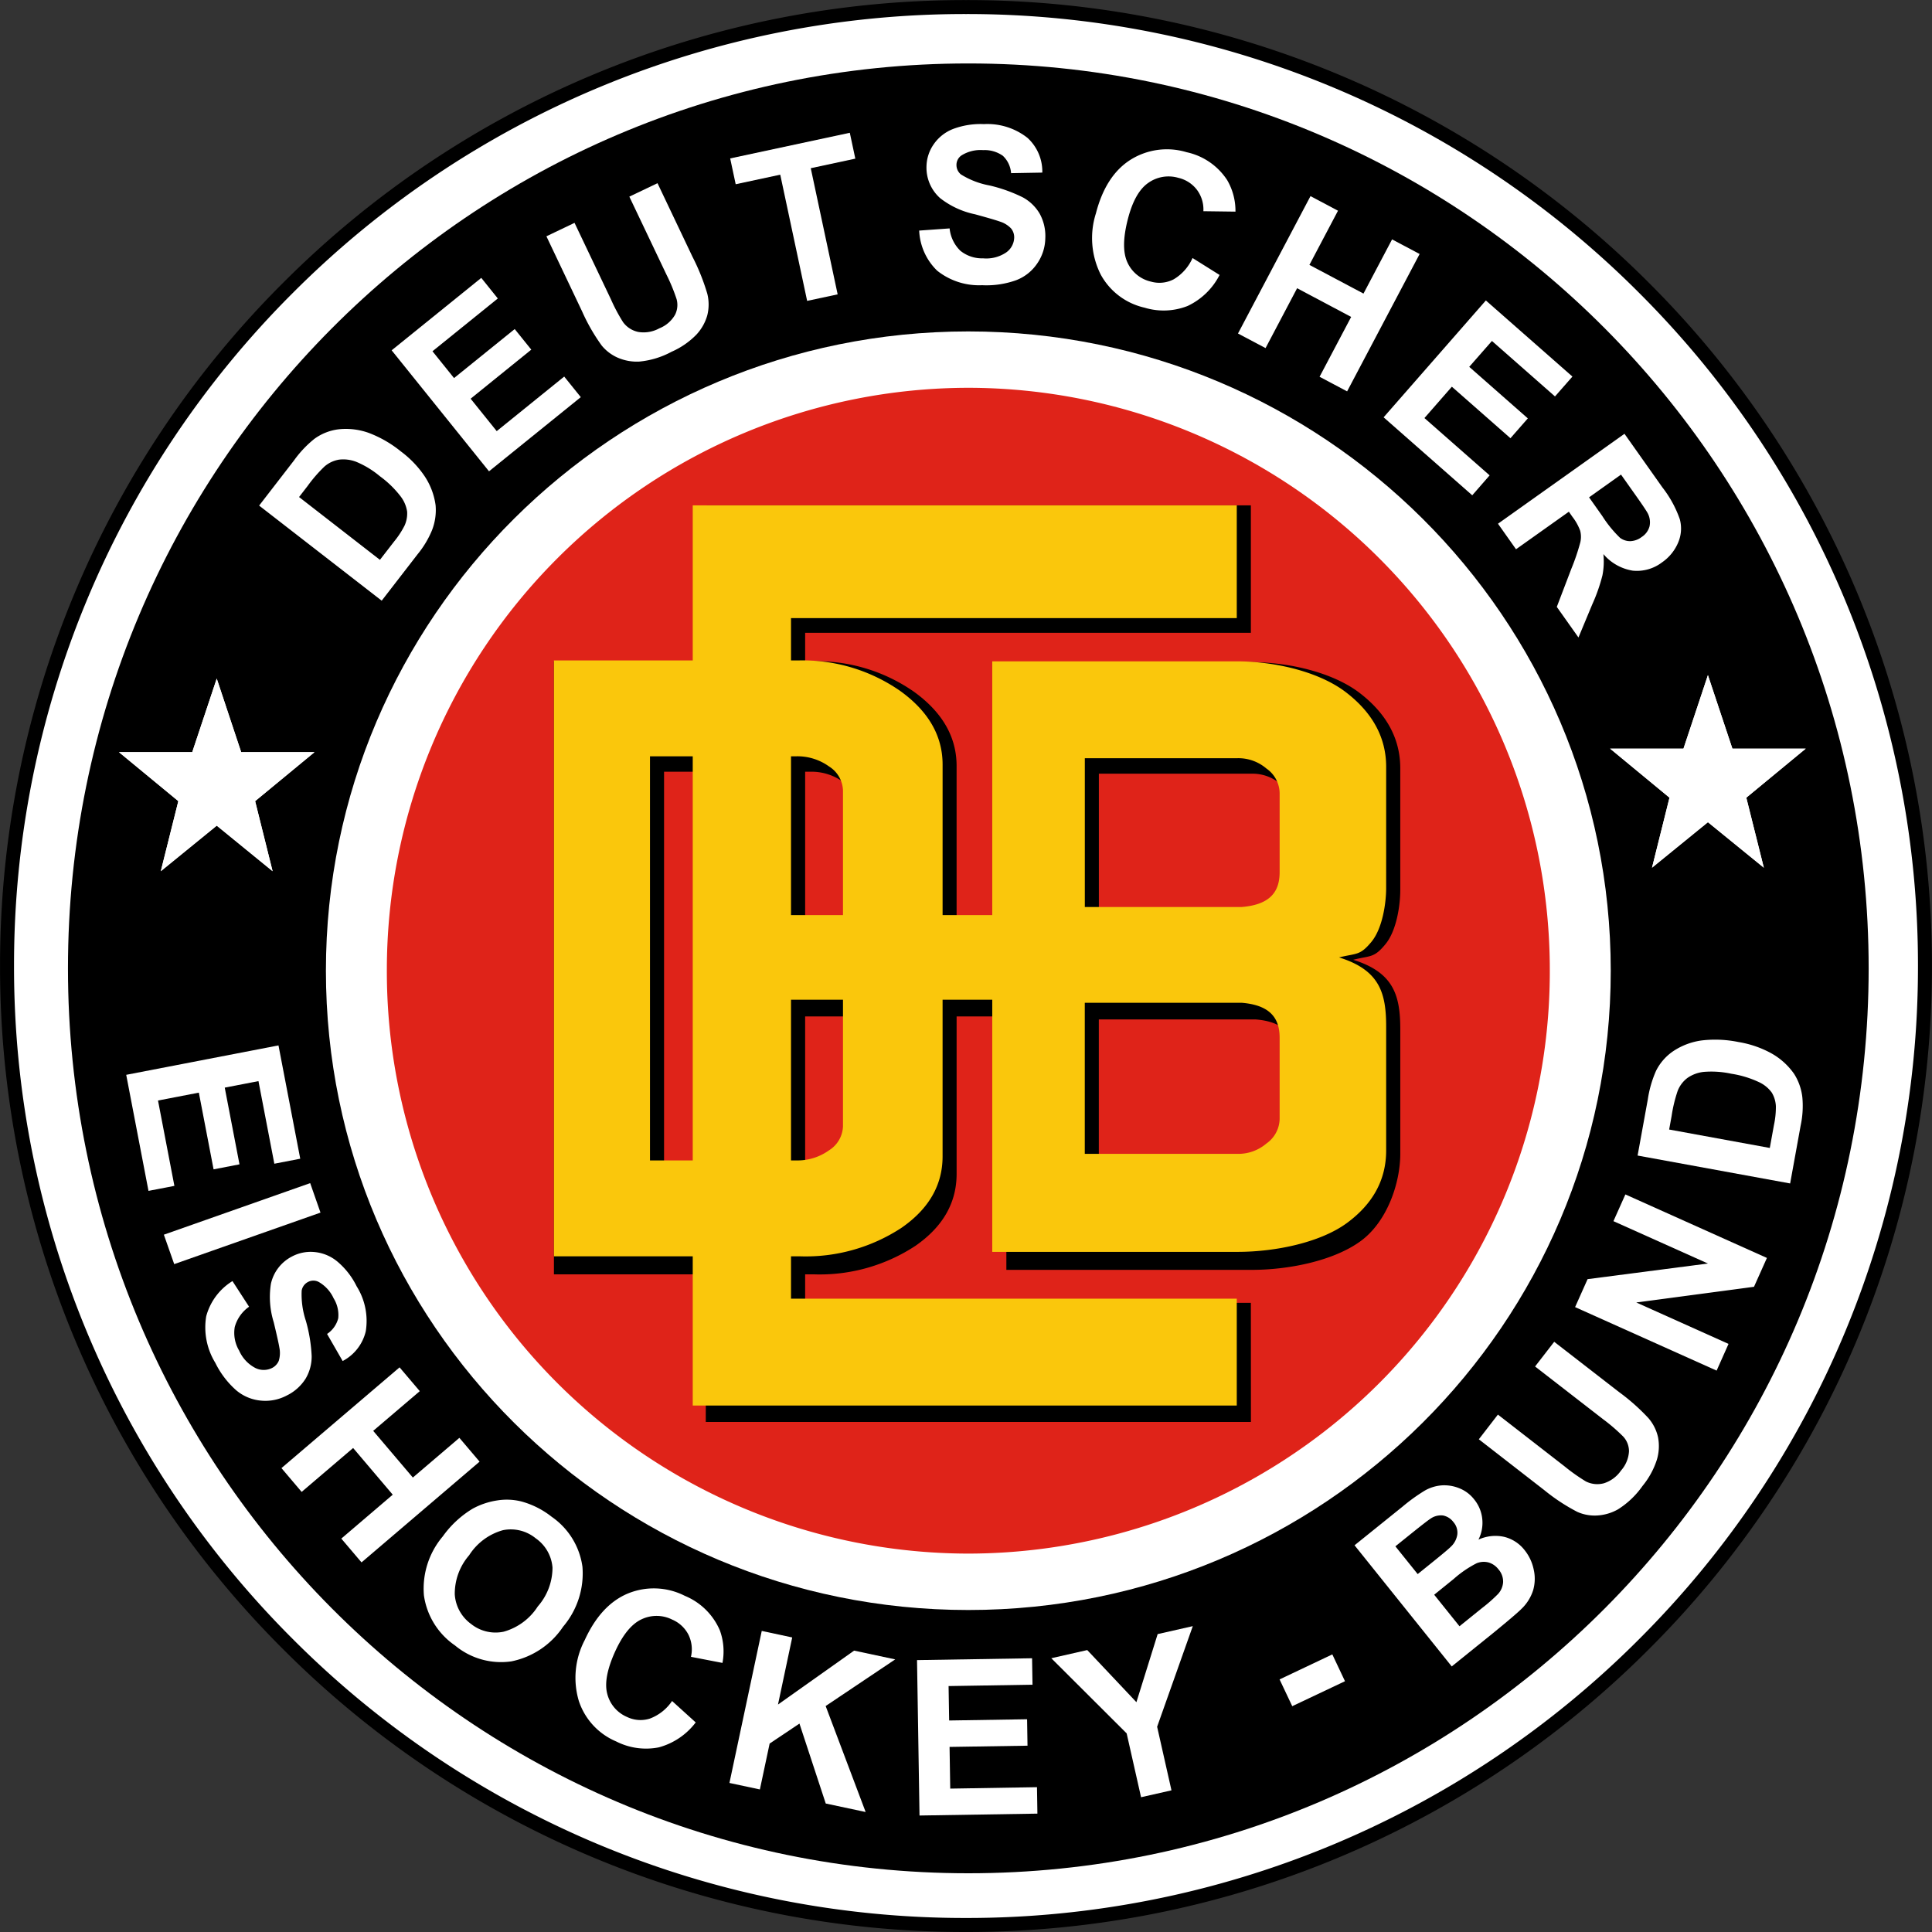
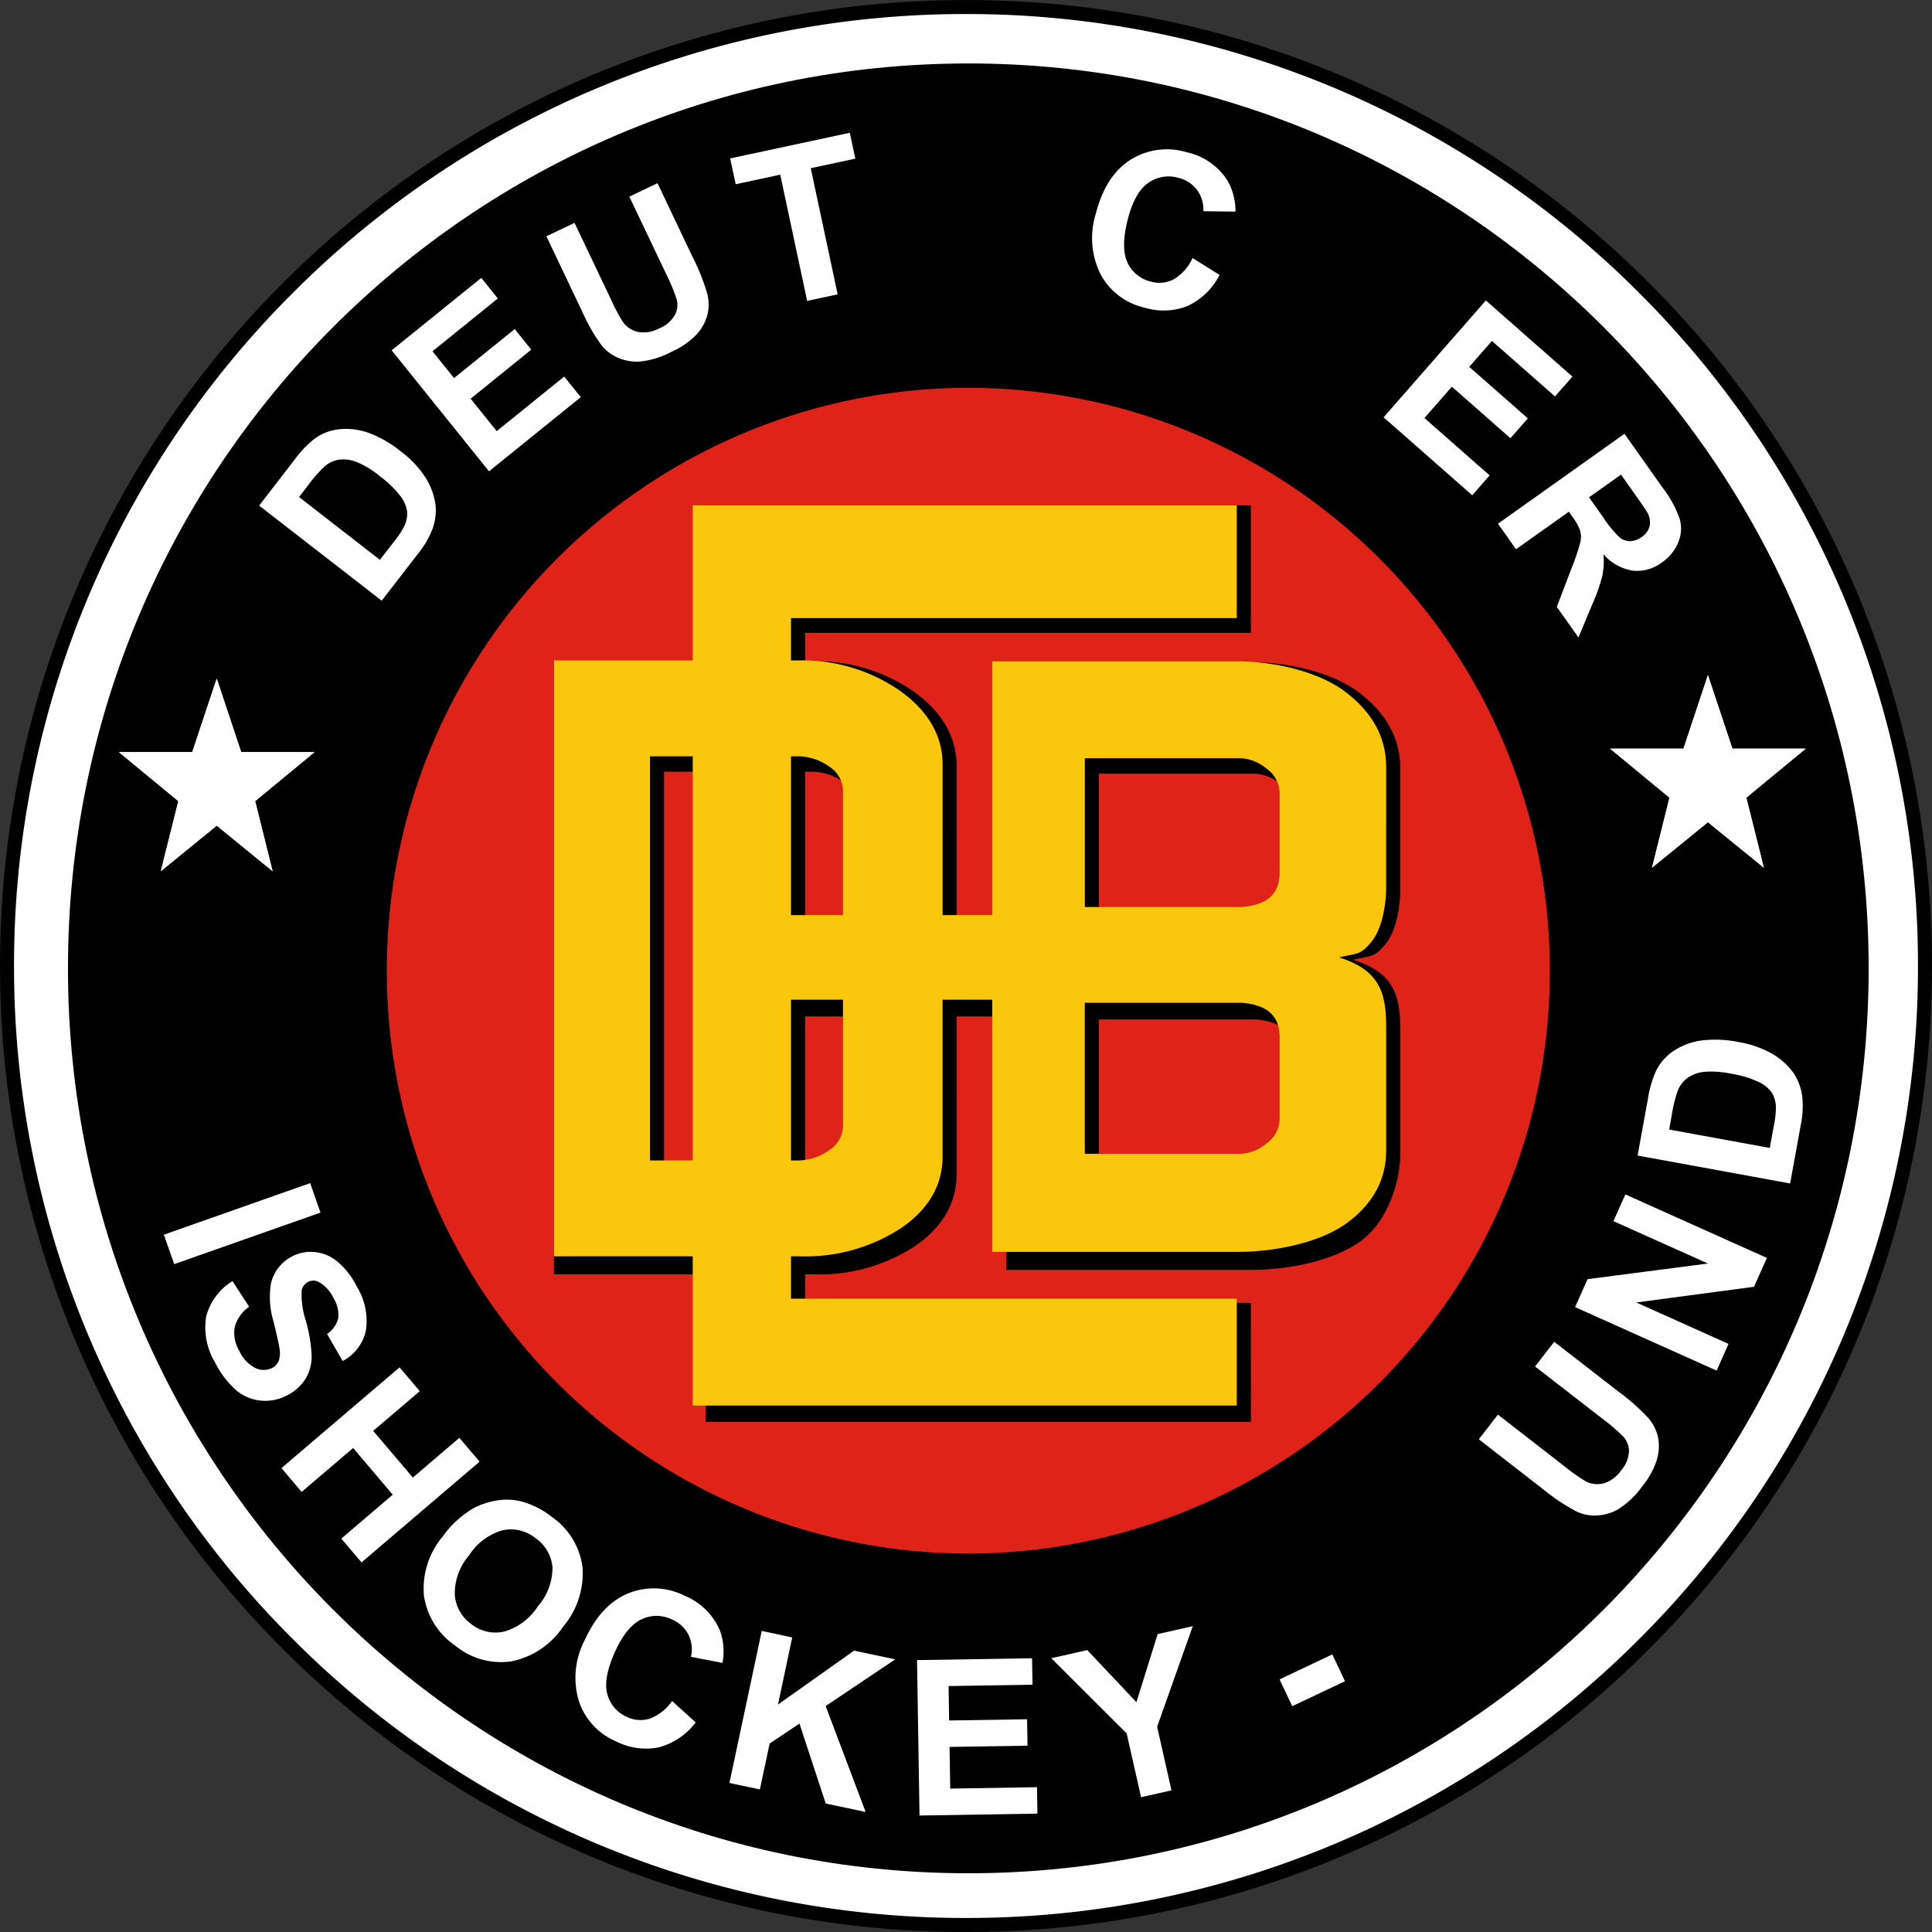
<svg xmlns="http://www.w3.org/2000/svg" width="242.478" height="242.478" viewBox="0 0 242.478 242.478">
  <rect x="0" y="0" width="242.478" height="242.478" fill="#333333" stroke="none" />
  <g id="Gruppe_39" data-name="Gruppe 39" transform="translate(-126.422 -7324.388)">
    <g id="g2959" transform="translate(126.422 7324.388)">
      <path id="path2881" d="M-97.543,1588.561A120.353,120.353,0,0,1-217.9,1708.911a120.355,120.355,0,0,1-120.358-120.35A120.358,120.358,0,0,1-217.9,1468.2,120.356,120.356,0,0,1-97.543,1588.561Z" transform="translate(339.134 -1467.315)" fill="#fff" />
      <path id="path2885" d="M-97.156,1588.06h-.006a120.857,120.857,0,0,1-35.507,85.723,120.842,120.842,0,0,1-85.72,35.51h-.006a120.836,120.836,0,0,1-85.726-35.51,120.831,120.831,0,0,1-35.507-85.723h-.006v-.006h.006a120.856,120.856,0,0,1,35.507-85.729,120.859,120.859,0,0,1,85.72-35.5v-.006h.006v.006a120.872,120.872,0,0,1,85.726,35.5,120.882,120.882,0,0,1,35.507,85.729h.006Zm-1.761,0h-.006v-.006h.006a119.111,119.111,0,0,0-34.993-84.477,119.1,119.1,0,0,0-84.485-35v.006h-.006v-.006a119.1,119.1,0,0,0-84.479,35,119.085,119.085,0,0,0-34.993,84.477h0v.006h0a119.074,119.074,0,0,0,34.993,84.473,119.114,119.114,0,0,0,84.485,35v-.006h.006v.006a119.125,119.125,0,0,0,84.479-35A119.119,119.119,0,0,0-98.917,1588.06Z" transform="translate(339.634 -1466.815)" />
      <path id="path2889" d="M-100.268,1592.866c0,62.727-50.586,113.573-112.993,113.573s-113.005-50.846-113.005-113.573,50.6-113.571,113.005-113.571S-100.268,1530.147-100.268,1592.866Z" transform="translate(334.796 -1471.332)" />
-       <path id="path2893" d="M-114.276,1612.238c0,44.31-36.1,80.234-80.63,80.234s-80.625-35.924-80.625-80.234,36.1-80.236,80.625-80.236S-114.276,1567.922-114.276,1612.238Z" transform="translate(316.435 -1490.406)" fill="#fff" />
      <path id="path2897" d="M-117.586,1616.251a73.067,73.067,0,0,1-72.983,73.154,73.065,73.065,0,0,1-72.976-73.154,73.071,73.071,0,0,1,72.976-73.161A73.073,73.073,0,0,1-117.586,1616.251Z" transform="translate(312.097 -1494.419)" fill="#df2319" />
      <path id="path2901" d="M-192.645,1655.645v-40.588a3.71,3.71,0,0,0-1.744-3.028,6.731,6.731,0,0,0-4.114-1.286h-18.359v49.216H-198.5a6.766,6.766,0,0,0,4.114-1.28A3.712,3.712,0,0,0-192.645,1655.645Zm12.5,5.57q0,5.44-5.16,9.026a21.868,21.868,0,0,1-12.779,3.584h-32.6v-76.941H-198.3a21.316,21.316,0,0,1,12.827,3.839q5.32,3.85,5.326,9.281Z" transform="translate(300.206 -1513.887)" />
      <path id="path2905" d="M-132.4,1681.254h-68.419l.136-115.041h68.277v16h-55.941v35.7h54.18v12.443h-54.18V1666.3h55.941Z" transform="translate(289.398 -1502.787)" />
      <path id="path2909" d="M-105.632,1654.793v-8.5c0-2.654-1.407-4.118-4.759-4.4h-19.7v17.3h19.169a5.378,5.378,0,0,0,3.63-1.3A3.882,3.882,0,0,0-105.632,1654.793Zm0-31.126v-8.235a3.854,3.854,0,0,0-1.655-3.082,5.379,5.379,0,0,0-3.63-1.3h-19.169v17.006h19.7C-107.039,1627.773-105.632,1626.311-105.632,1623.667Zm13.375,2c0,1.8-.431,5.054-1.867,6.789s-1.8,1.393-4.043,1.949c5.119,1.6,5.911,4.51,5.911,8.74v15.607c0,3.68-1.642,8.5-4.935,10.932s-8.861,3.639-13.726,3.639h-30.778V1597.05h30.712c4.753,0,10.315,1.3,13.679,3.906s5.046,5.741,5.046,9.415Z" transform="translate(268 -1513.947)" />
      <path id="path2913" d="M-108.4,1654.333v-10.215c0-2.636-1.413-4.1-4.765-4.373h-19.69v18.961h19.163a5.42,5.42,0,0,0,3.636-1.3A3.853,3.853,0,0,0-108.4,1654.333Zm0-30.966v-9.954a3.822,3.822,0,0,0-1.655-3.064,5.42,5.42,0,0,0-3.636-1.3H-132.85v18.676h19.69C-109.809,1627.45-108.4,1626-108.4,1623.367Zm13.369,1.992c0,1.794-.431,5.042-1.867,6.761s-1.8,1.38-4.043,1.931c5.119,1.594,5.911,4.491,5.911,8.7v15.53q0,5.483-4.928,9.107c-3.287,2.412-8.867,3.619-13.732,3.619h-30.778v-74.114h30.712c4.759,0,10.315,1.3,13.679,3.882s5.047,5.711,5.047,9.367Z" transform="translate(269.002 -1513.89)" fill="#fac70c" />
      <path id="path2917" d="M-135.1,1679.191H-203.38V1566.213H-135.1v14.15h-55.947v37.276h54.18v10.618h-54.18v37.521H-135.1Z" transform="translate(290.323 -1502.787)" fill="#fac70c" />
      <path id="path2921" d="M-194.406,1655.176v-42.134a3.7,3.7,0,0,0-1.744-3.017,6.792,6.792,0,0,0-4.12-1.279h-18.359v50.72h18.359a6.781,6.781,0,0,0,4.12-1.274A3.7,3.7,0,0,0-194.406,1655.176Zm12.5,3.78q0,5.4-5.16,8.971a21.894,21.894,0,0,1-12.779,3.574h-30.837v-74.784h30.625a21.411,21.411,0,0,1,12.833,3.827q5.311,3.823,5.32,9.226Z" transform="translate(300.206 -1513.826)" fill="#fac70c" />
      <path id="path2925" d="M-288.667,1560.8l4.38-5.67a13.579,13.579,0,0,1,2.548-2.7,6.469,6.469,0,0,1,3.21-1.221,8.537,8.537,0,0,1,3.624.469,14.539,14.539,0,0,1,4.025,2.322,12.788,12.788,0,0,1,2.914,3.01,8.652,8.652,0,0,1,1.448,3.757,6.933,6.933,0,0,1-.455,3.134,11.784,11.784,0,0,1-1.8,3l-4.51,5.835Zm5.012-1.073,10.149,7.882,1.791-2.312a10.929,10.929,0,0,0,1.3-1.984,3.7,3.7,0,0,0,.325-1.749,4.167,4.167,0,0,0-.851-1.961,12.682,12.682,0,0,0-2.571-2.488,11.432,11.432,0,0,0-2.967-1.808,4.482,4.482,0,0,0-2.163-.272,3.705,3.705,0,0,0-1.832.871,17.781,17.781,0,0,0-2.11,2.435Z" transform="translate(321.189 -1497.346)" fill="#fff" />
      <path id="path2929" d="M-250.382,1545.748l-12.218-15.186,11.248-9.091,2.075,2.585-8.2,6.624,2.707,3.366,7.613-6.151,2.081,2.583-7.613,6.157,3.275,4.07,8.47-6.848,2.081,2.583Z" transform="translate(311.755 -1486.595)" fill="#fff" />
      <path id="path2933" d="M-232.161,1509.511l3.529-1.688,4.557,9.574a21.878,21.878,0,0,0,1.537,2.893,3.157,3.157,0,0,0,1.909,1.226,4.1,4.1,0,0,0,2.642-.456,3.924,3.924,0,0,0,1.974-1.707,2.743,2.743,0,0,0,.189-1.961,22.648,22.648,0,0,0-1.271-3.075l-4.658-9.783,3.535-1.688,4.4,9.254a26.732,26.732,0,0,1,1.85,4.622,5.566,5.566,0,0,1-.006,2.72,5.9,5.9,0,0,1-1.371,2.418,9.86,9.86,0,0,1-3.115,2.145,10.592,10.592,0,0,1-4.073,1.232,6.04,6.04,0,0,1-2.766-.532,5.429,5.429,0,0,1-1.921-1.482,23.727,23.727,0,0,1-2.471-4.308Z" transform="translate(300.739 -1479.854)" fill="#fff" />
      <path id="path2937" d="M-186.357,1514.028l-3.375-15.84-5.592,1.2-.692-3.24,15.014-3.218.692,3.246-5.592,1.2,3.375,15.833Z" transform="translate(287.658 -1476.265)" fill="#fff" />
-       <path id="path2941" d="M-158.841,1504.588l3.818-.272a4.536,4.536,0,0,0,1.354,2.808,4.327,4.327,0,0,0,2.849.948,4.464,4.464,0,0,0,2.89-.734,2.351,2.351,0,0,0,1.011-1.837,1.747,1.747,0,0,0-.384-1.173,3.247,3.247,0,0,0-1.395-.866c-.455-.165-1.5-.473-3.127-.917a10.6,10.6,0,0,1-4.392-2.033,5.112,5.112,0,0,1-1.708-3.969,5.023,5.023,0,0,1,.9-2.779,5.278,5.278,0,0,1,2.465-1.938,9.791,9.791,0,0,1,3.842-.6,8.124,8.124,0,0,1,5.473,1.729,5.736,5.736,0,0,1,1.857,4.356l-3.919.07a3.329,3.329,0,0,0-1.034-2.18,3.952,3.952,0,0,0-2.471-.711,4.491,4.491,0,0,0-2.7.652,1.43,1.43,0,0,0-.65,1.2,1.511,1.511,0,0,0,.562,1.2,10.247,10.247,0,0,0,3.57,1.38,19.164,19.164,0,0,1,4.2,1.5,5.475,5.475,0,0,1,2.1,2.027,5.8,5.8,0,0,1,.716,3.124,5.724,5.724,0,0,1-1,3.123,5.569,5.569,0,0,1-2.672,2.126,11.06,11.06,0,0,1-4.256.622,8.436,8.436,0,0,1-5.645-1.825A7.443,7.443,0,0,1-158.841,1504.588Z" transform="translate(274.205 -1475.649)" fill="#fff" />
      <path id="path2945" d="M-112.215,1509.835l3.393,2.127a8.628,8.628,0,0,1-4.013,3.894,8.219,8.219,0,0,1-5.4.212,8.361,8.361,0,0,1-5.508-4.165,10.2,10.2,0,0,1-.6-7.667q1.217-4.73,4.316-6.714a8.588,8.588,0,0,1,7.07-.966,8.127,8.127,0,0,1,5.089,3.5,7.669,7.669,0,0,1,1.041,3.958l-4.027-.053a4.107,4.107,0,0,0-.8-2.673,4.084,4.084,0,0,0-2.347-1.517,4.394,4.394,0,0,0-3.777.64q-1.693,1.174-2.559,4.557-.922,3.591-.036,5.452a4.287,4.287,0,0,0,2.951,2.381,3.869,3.869,0,0,0,2.854-.3A5.863,5.863,0,0,0-112.215,1509.835Z" transform="translate(261.886 -1477.453)" fill="#fff" />
-       <path id="path2949" d="M-96.137,1522.632l9.1-17.242,3.452,1.831-3.588,6.8,6.787,3.6,3.588-6.8,3.458,1.831-9.1,17.242-3.458-1.831,3.966-7.513-6.785-3.6-3.96,7.513Z" transform="translate(251.512 -1480.775)" fill="#fff" />
      <path id="path2953" d="M-67.495,1540.577l12.832-14.665,10.865,9.552-2.188,2.493-7.914-6.962-2.849,3.248,7.354,6.469-2.182,2.489-7.353-6.465-3.441,3.935,8.182,7.193-2.182,2.5Z" transform="translate(241.147 -1488.202)" fill="#fff" />
      <path id="path2957" d="M-45,1563.422l15.876-11.287,4.765,6.737a13.943,13.943,0,0,1,2.181,3.994,4.473,4.473,0,0,1-.213,2.927,5.686,5.686,0,0,1-2.01,2.471,5.2,5.2,0,0,1-3.694,1.048,6.1,6.1,0,0,1-3.677-2.079,9.08,9.08,0,0,1-.118,2.666,21.787,21.787,0,0,1-1.283,3.656L-34.9,1577.7l-2.719-3.839,1.82-4.769a27.4,27.4,0,0,0,1.135-3.348,3.078,3.078,0,0,0-.018-1.435,6.43,6.43,0,0,0-.968-1.742l-.455-.652-6.632,4.712Zm11.432-3.311,1.666,2.357a14.723,14.723,0,0,0,2.223,2.726,2.1,2.1,0,0,0,1.3.416,2.5,2.5,0,0,0,1.413-.522,2.3,2.3,0,0,0,.987-1.339,2.417,2.417,0,0,0-.23-1.641c-.148-.284-.673-1.072-1.59-2.363l-1.761-2.489Z" transform="translate(233.007 -1497.692)" fill="#fff" />
      <path id="path2961" d="M-303.967,1600.283l-3.074,9.232h-9.2l7.454,6.149-2.2,8.794,7.022-5.718,7.01,5.718-2.193-8.794,7.454-6.149H-300.9Z" transform="translate(331.169 -1515.117)" fill="#fff" fill-rule="evenodd" />
      <path id="path2965" d="M-10.671,1599.6l-3.067,9.225h-9.209l7.454,6.156-2.194,8.788,7.017-5.711,7.017,5.711-2.2-8.788,7.459-6.156H-7.6Z" transform="translate(225.025 -1514.868)" fill="#fff" fill-rule="evenodd" />
      <path id="path2969" d="M-17.539,1685.845l1.283-7.058a13.944,13.944,0,0,1,1.027-3.566,6.467,6.467,0,0,1,2.288-2.56,8.512,8.512,0,0,1,3.435-1.262,14.548,14.548,0,0,1,4.639.2A12.9,12.9,0,0,1-.9,1672.934a8.585,8.585,0,0,1,3.008,2.667,6.894,6.894,0,0,1,1.035,2.991,11.725,11.725,0,0,1-.219,3.49l-1.318,7.265Zm3.96-3.266,12.632,2.312.521-2.875a10.726,10.726,0,0,0,.242-2.363,3.651,3.651,0,0,0-.508-1.7,4.107,4.107,0,0,0-1.661-1.345,12.717,12.717,0,0,0-3.423-1.031,11.768,11.768,0,0,0-3.464-.231,4.4,4.4,0,0,0-2.044.759,3.732,3.732,0,0,0-1.224,1.617,17.8,17.8,0,0,0-.757,3.129Z" transform="translate(223.068 -1540.816)" fill="#fff" />
      <path id="path2973" d="M-12.069,1723.857l-17.763-7.97,1.568-3.509,15.1-1.962L-25.02,1705.1l1.5-3.354,17.763,7.97-1.621,3.621-14.776,1.968,11.579,5.2Z" transform="translate(227.516 -1551.837)" fill="#fff" />
      <path id="path2977" d="M-48.765,1742.96l2.394-3.1,8.369,6.5a23.274,23.274,0,0,0,2.672,1.89,3.187,3.187,0,0,0,2.258.231,4.123,4.123,0,0,0,2.152-1.6,3.971,3.971,0,0,0,1-2.41,2.717,2.717,0,0,0-.714-1.843,22.605,22.605,0,0,0-2.519-2.175l-8.553-6.63,2.4-3.1,8.093,6.275a25.988,25.988,0,0,1,3.724,3.295,5.5,5.5,0,0,1,1.217,2.422,5.938,5.938,0,0,1-.141,2.785,9.962,9.962,0,0,1-1.81,3.319,10.735,10.735,0,0,1-3.085,2.938,5.994,5.994,0,0,1-2.713.771,5.349,5.349,0,0,1-2.382-.457,24.025,24.025,0,0,1-4.143-2.726Z" transform="translate(234.368 -1562.32)" fill="#fff" />
-       <path id="path2981" d="M-73.212,1766.482l6.048-4.871a21.994,21.994,0,0,1,2.795-2.008,5.069,5.069,0,0,1,2.087-.64,5,5,0,0,1,2.187.349,4.427,4.427,0,0,1,1.9,1.417,4.589,4.589,0,0,1,1.011,2.435,4.655,4.655,0,0,1-.478,2.608,5.1,5.1,0,0,1,3.228-.349,4.642,4.642,0,0,1,2.571,1.676,5.72,5.72,0,0,1,1.129,2.394,5.2,5.2,0,0,1-.059,2.614,5.567,5.567,0,0,1-1.478,2.363q-.69.694-3.6,3.07l-5.143,4.147Zm5.125.131,2.8,3.484,2-1.613c1.188-.96,1.916-1.57,2.176-1.837a2.61,2.61,0,0,0,.8-1.535,2.015,2.015,0,0,0-.49-1.54,2.153,2.153,0,0,0-1.3-.83,2.285,2.285,0,0,0-1.578.4c-.33.213-1.211.9-2.648,2.055Zm4.871,6.074,3.175,3.957,2.819-2.275a19.1,19.1,0,0,0,2.022-1.778,2.417,2.417,0,0,0,.633-1.481,2.318,2.318,0,0,0-.58-1.606,2.447,2.447,0,0,0-1.235-.864,2.384,2.384,0,0,0-1.5.094,13.6,13.6,0,0,0-2.878,1.967Z" transform="translate(243.216 -1572.539)" fill="#fff" />
      <path id="path2985" d="M-86.367,1798.713l-1.59-3.36,6.62-3.14,1.59,3.366Z" transform="translate(248.552 -1584.576)" fill="#fff" />
      <path id="path2989" d="M-121.592,1808.125l-1.808-8.012-9.457-9.432,4.511-1.025,6.171,6.541,2.665-8.544,4.411-1-4.476,12.628,1.8,7.98Z" transform="translate(264.802 -1582.563)" fill="#fff" />
      <path id="path2993" d="M-158.954,1812.711l-.313-19.505,14.44-.232.055,3.319-10.534.171.071,4.32,9.782-.155.053,3.319-9.782.153.083,5.233,10.888-.179.053,3.319Z" transform="translate(274.359 -1584.852)" fill="#fff" />
      <path id="path2997" d="M-196.163,1806.678l4.055-19.079,3.824.818-1.785,8.42,9.552-6.767,5.16,1.1-8.73,5.855,5.018,13.3-5.007-1.066-3.3-10.031-3.742,2.506-1.224,5.76Z" transform="translate(287.712 -1582.907)" fill="#fff" />
      <path id="path3001" d="M-214.335,1793.361l2.967,2.69A8.64,8.64,0,0,1-216,1799.18a8.265,8.265,0,0,1-5.349-.742,8.365,8.365,0,0,1-4.687-5.077,10.2,10.2,0,0,1,.745-7.656q2.03-4.434,5.432-5.843a8.569,8.569,0,0,1,7.123.3,8.174,8.174,0,0,1,4.4,4.338,7.717,7.717,0,0,1,.325,4.082l-3.954-.765a4.159,4.159,0,0,0-.313-2.773,4.1,4.1,0,0,0-2.045-1.9,4.373,4.373,0,0,0-3.83-.041q-1.871.862-3.322,4.035-1.534,3.379-.987,5.356a4.3,4.3,0,0,0,2.483,2.874,3.875,3.875,0,0,0,2.861.2A5.835,5.835,0,0,0-214.335,1793.361Z" transform="translate(298.684 -1579.876)" fill="#fff" />
      <path id="path3005" d="M-253.917,1766.387a12.549,12.549,0,0,1,3.724-3.461,9.26,9.26,0,0,1,3.056-1.042,7.55,7.55,0,0,1,3.068.118,10.585,10.585,0,0,1,3.807,1.92,9.134,9.134,0,0,1,3.872,6.292,10.321,10.321,0,0,1-2.429,7.507,10.224,10.224,0,0,1-6.5,4.355,9.034,9.034,0,0,1-7.069-2,9.17,9.17,0,0,1-3.9-6.292A10.15,10.15,0,0,1-253.917,1766.387Zm3.322,2.351a7.373,7.373,0,0,0-1.82,4.936,4.976,4.976,0,0,0,2.051,3.71,4.91,4.91,0,0,0,4.09.965,7.456,7.456,0,0,0,4.274-3.164,7.386,7.386,0,0,0,1.85-4.881,4.933,4.933,0,0,0-2.1-3.668,4.934,4.934,0,0,0-4.12-1.025A7.378,7.378,0,0,0-250.6,1768.739Z" transform="translate(309.492 -1573.563)" fill="#fff" />
      <path id="path3009" d="M-284.276,1748.4l14.824-12.645,2.536,2.987-5.846,4.983,4.977,5.86,5.84-4.983,2.536,2.987-14.819,12.645-2.536-2.987,6.455-5.511-4.971-5.86-6.461,5.511Z" transform="translate(319.6 -1564.144)" fill="#fff" />
      <path id="path3013" d="M-295.861,1716.708l2.086,3.219a4.575,4.575,0,0,0-1.8,2.547,4.363,4.363,0,0,0,.55,2.956,4.487,4.487,0,0,0,2.045,2.188,2.354,2.354,0,0,0,2.092-.006,1.773,1.773,0,0,0,.839-.9,3.337,3.337,0,0,0,.077-1.641c-.077-.486-.313-1.546-.709-3.193a10.675,10.675,0,0,1-.355-4.83,5.077,5.077,0,0,1,2.642-3.425,5,5,0,0,1,2.861-.557,5.216,5.216,0,0,1,2.879,1.227,9.579,9.579,0,0,1,2.382,3.075,8.182,8.182,0,0,1,1.141,5.641,5.7,5.7,0,0,1-2.9,3.733l-1.957-3.4a3.347,3.347,0,0,0,1.4-1.961,3.976,3.976,0,0,0-.579-2.514,4.525,4.525,0,0,0-1.868-2.049,1.426,1.426,0,0,0-1.365.012,1.5,1.5,0,0,0-.774,1.067,10.465,10.465,0,0,0,.526,3.8,19.4,19.4,0,0,1,.727,4.416,5.437,5.437,0,0,1-.751,2.826,5.791,5.791,0,0,1-2.382,2.133,5.717,5.717,0,0,1-3.21.64,5.576,5.576,0,0,1-3.145-1.315,11.155,11.155,0,0,1-2.607-3.431,8.518,8.518,0,0,1-1.141-5.837A7.46,7.46,0,0,1-295.861,1716.708Z" transform="translate(325.037 -1555.924)" fill="#fff" />
      <path id="path3017" d="M-307.406,1705.992l18.365-6.471,1.294,3.7-18.359,6.465Z" transform="translate(327.971 -1551.031)" fill="#fff" />
-       <path id="path3021" d="M-314.808,1676.125l19.11-3.692,2.731,14.221-3.251.628-1.992-10.368-4.232.818,1.85,9.628-3.251.628-1.85-9.627-5.125.989,2.057,10.713-3.251.628Z" transform="translate(330.649 -1541.228)" fill="#fff" />
+       <path id="path3021" d="M-314.808,1676.125Z" transform="translate(330.649 -1541.228)" fill="#fff" />
      <path id="path3025" d="M-303.967,1600.283l-3.074,9.232h-9.2l7.454,6.149-2.2,8.794,7.022-5.718,7.01,5.718-2.193-8.794,7.454-6.149H-300.9Z" transform="translate(331.169 -1515.117)" fill="#fff" fill-rule="evenodd" />
      <path id="path3029" d="M-10.671,1599.6l-3.067,9.225h-9.209l7.454,6.156-2.194,8.788,7.017-5.711,7.017,5.711-2.2-8.788,7.459-6.156H-7.6Z" transform="translate(225.025 -1514.868)" fill="#fff" fill-rule="evenodd" />
    </g>
  </g>
</svg>